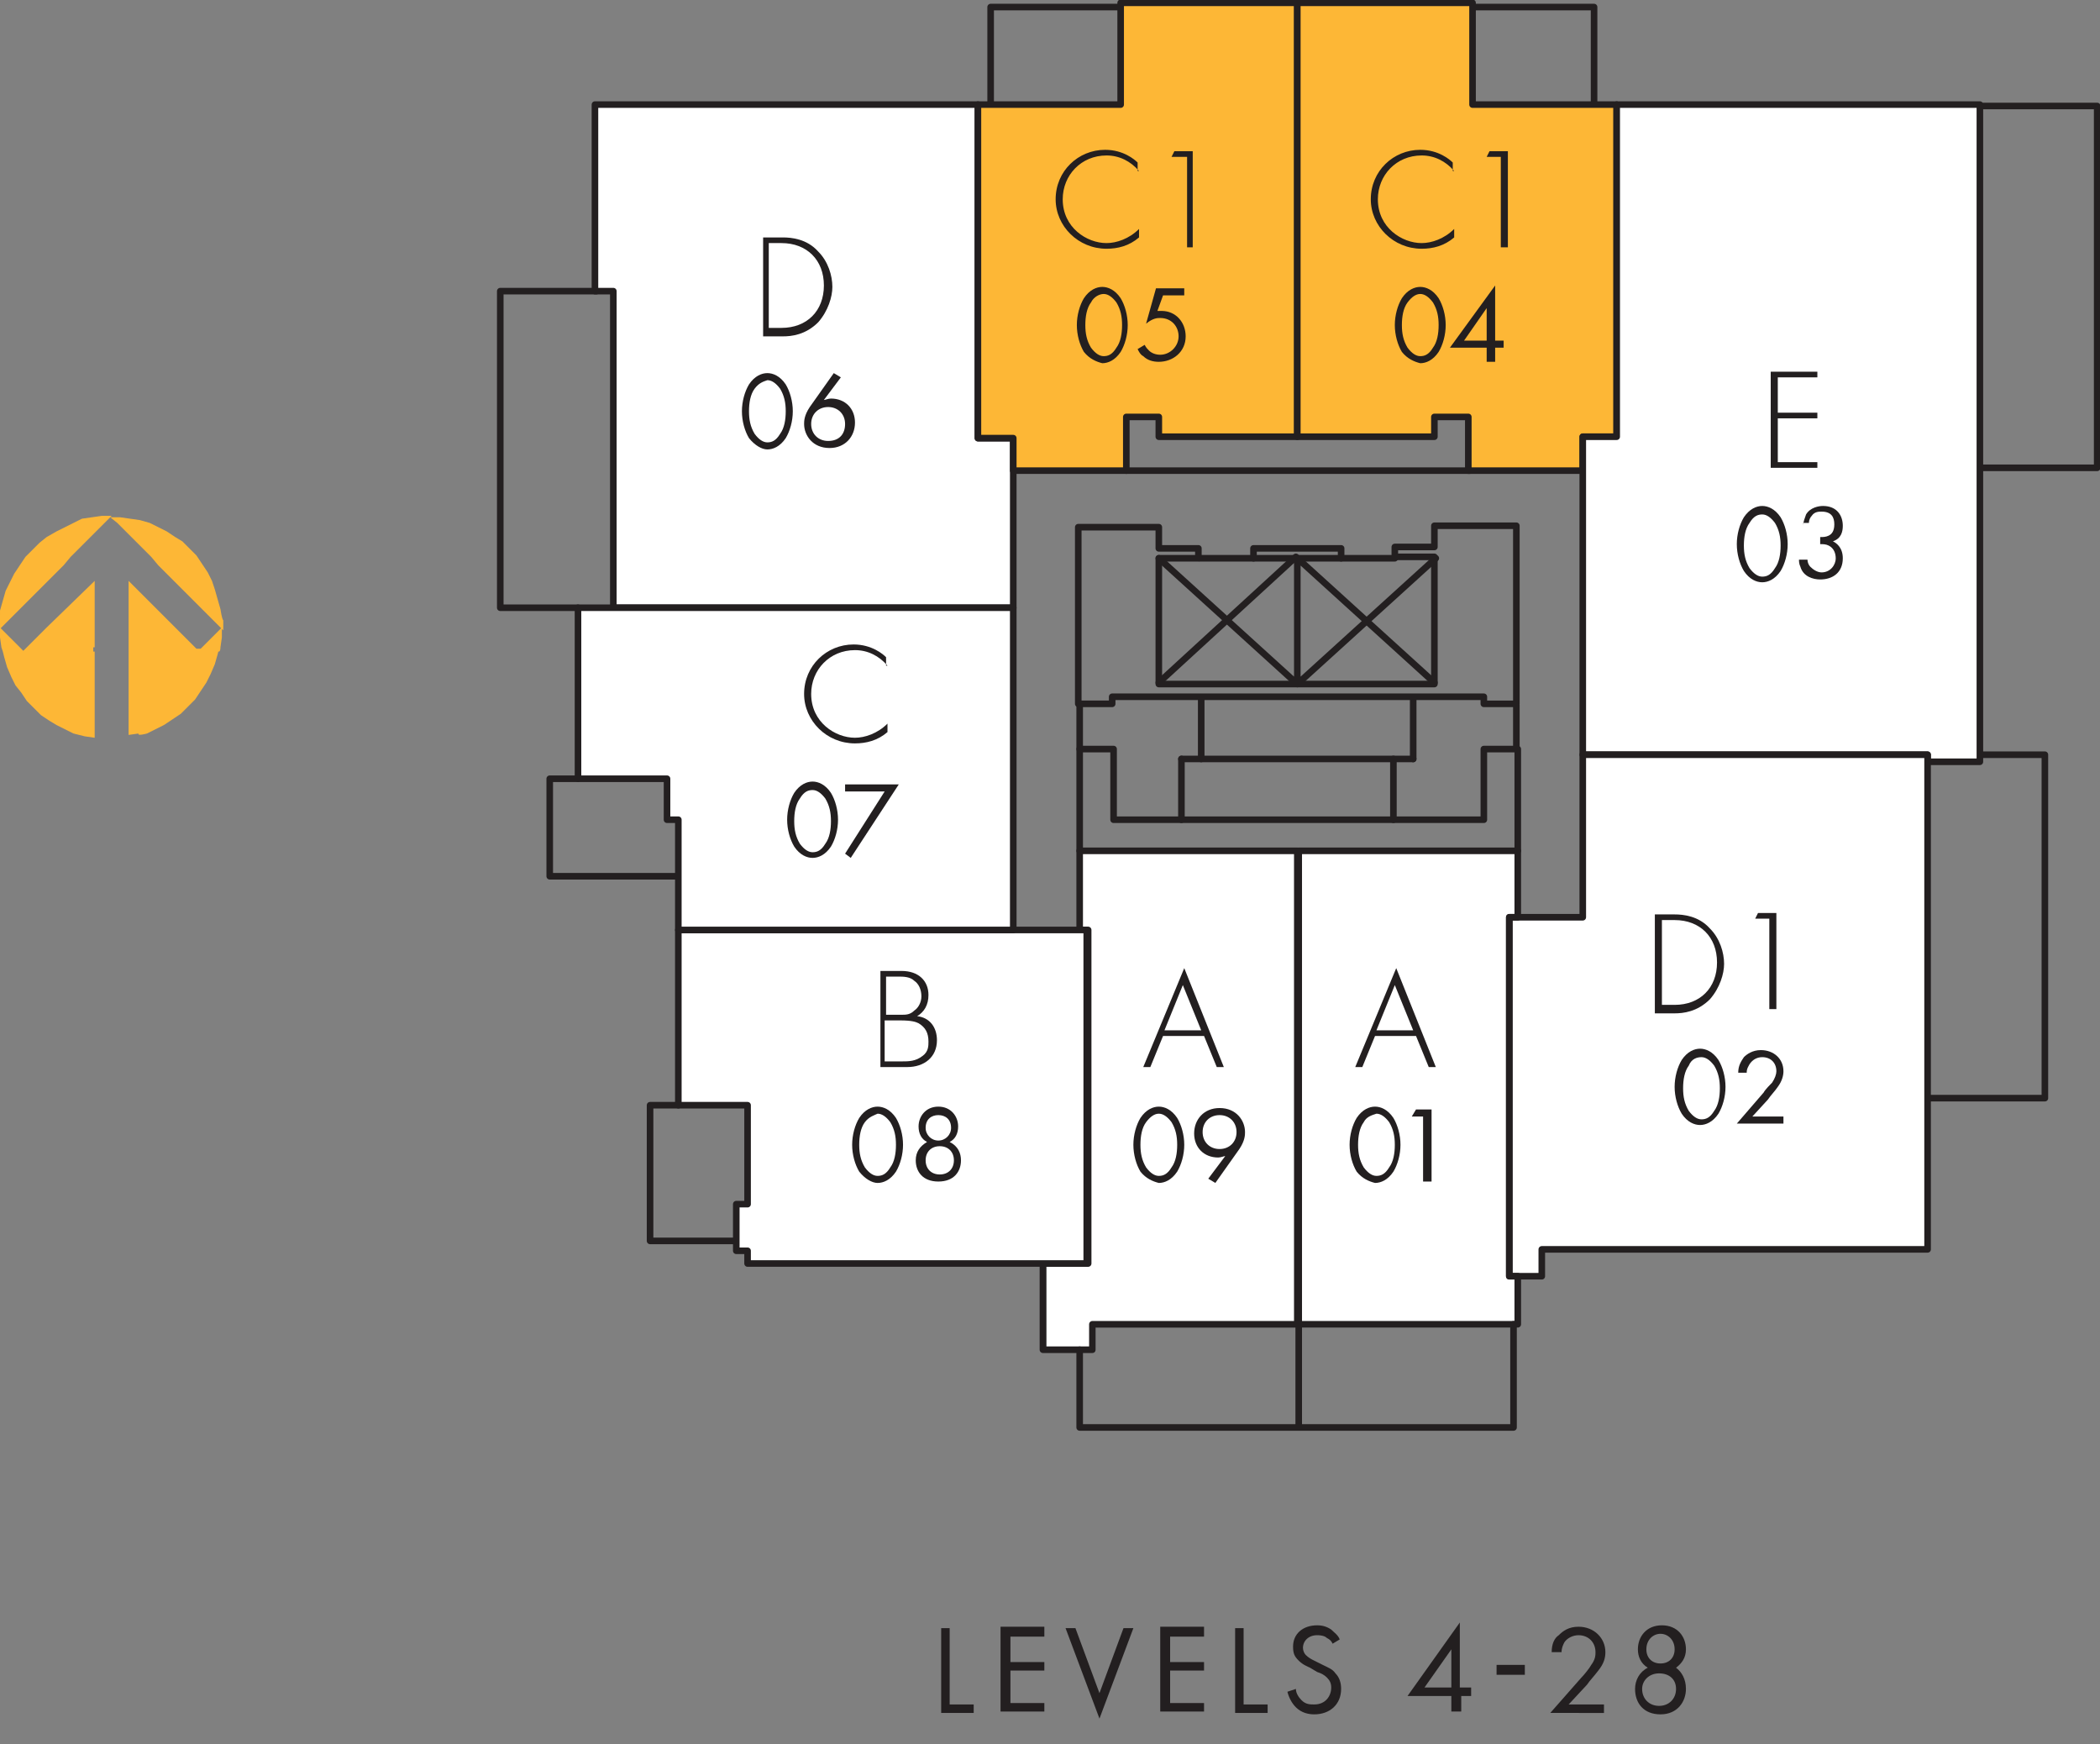
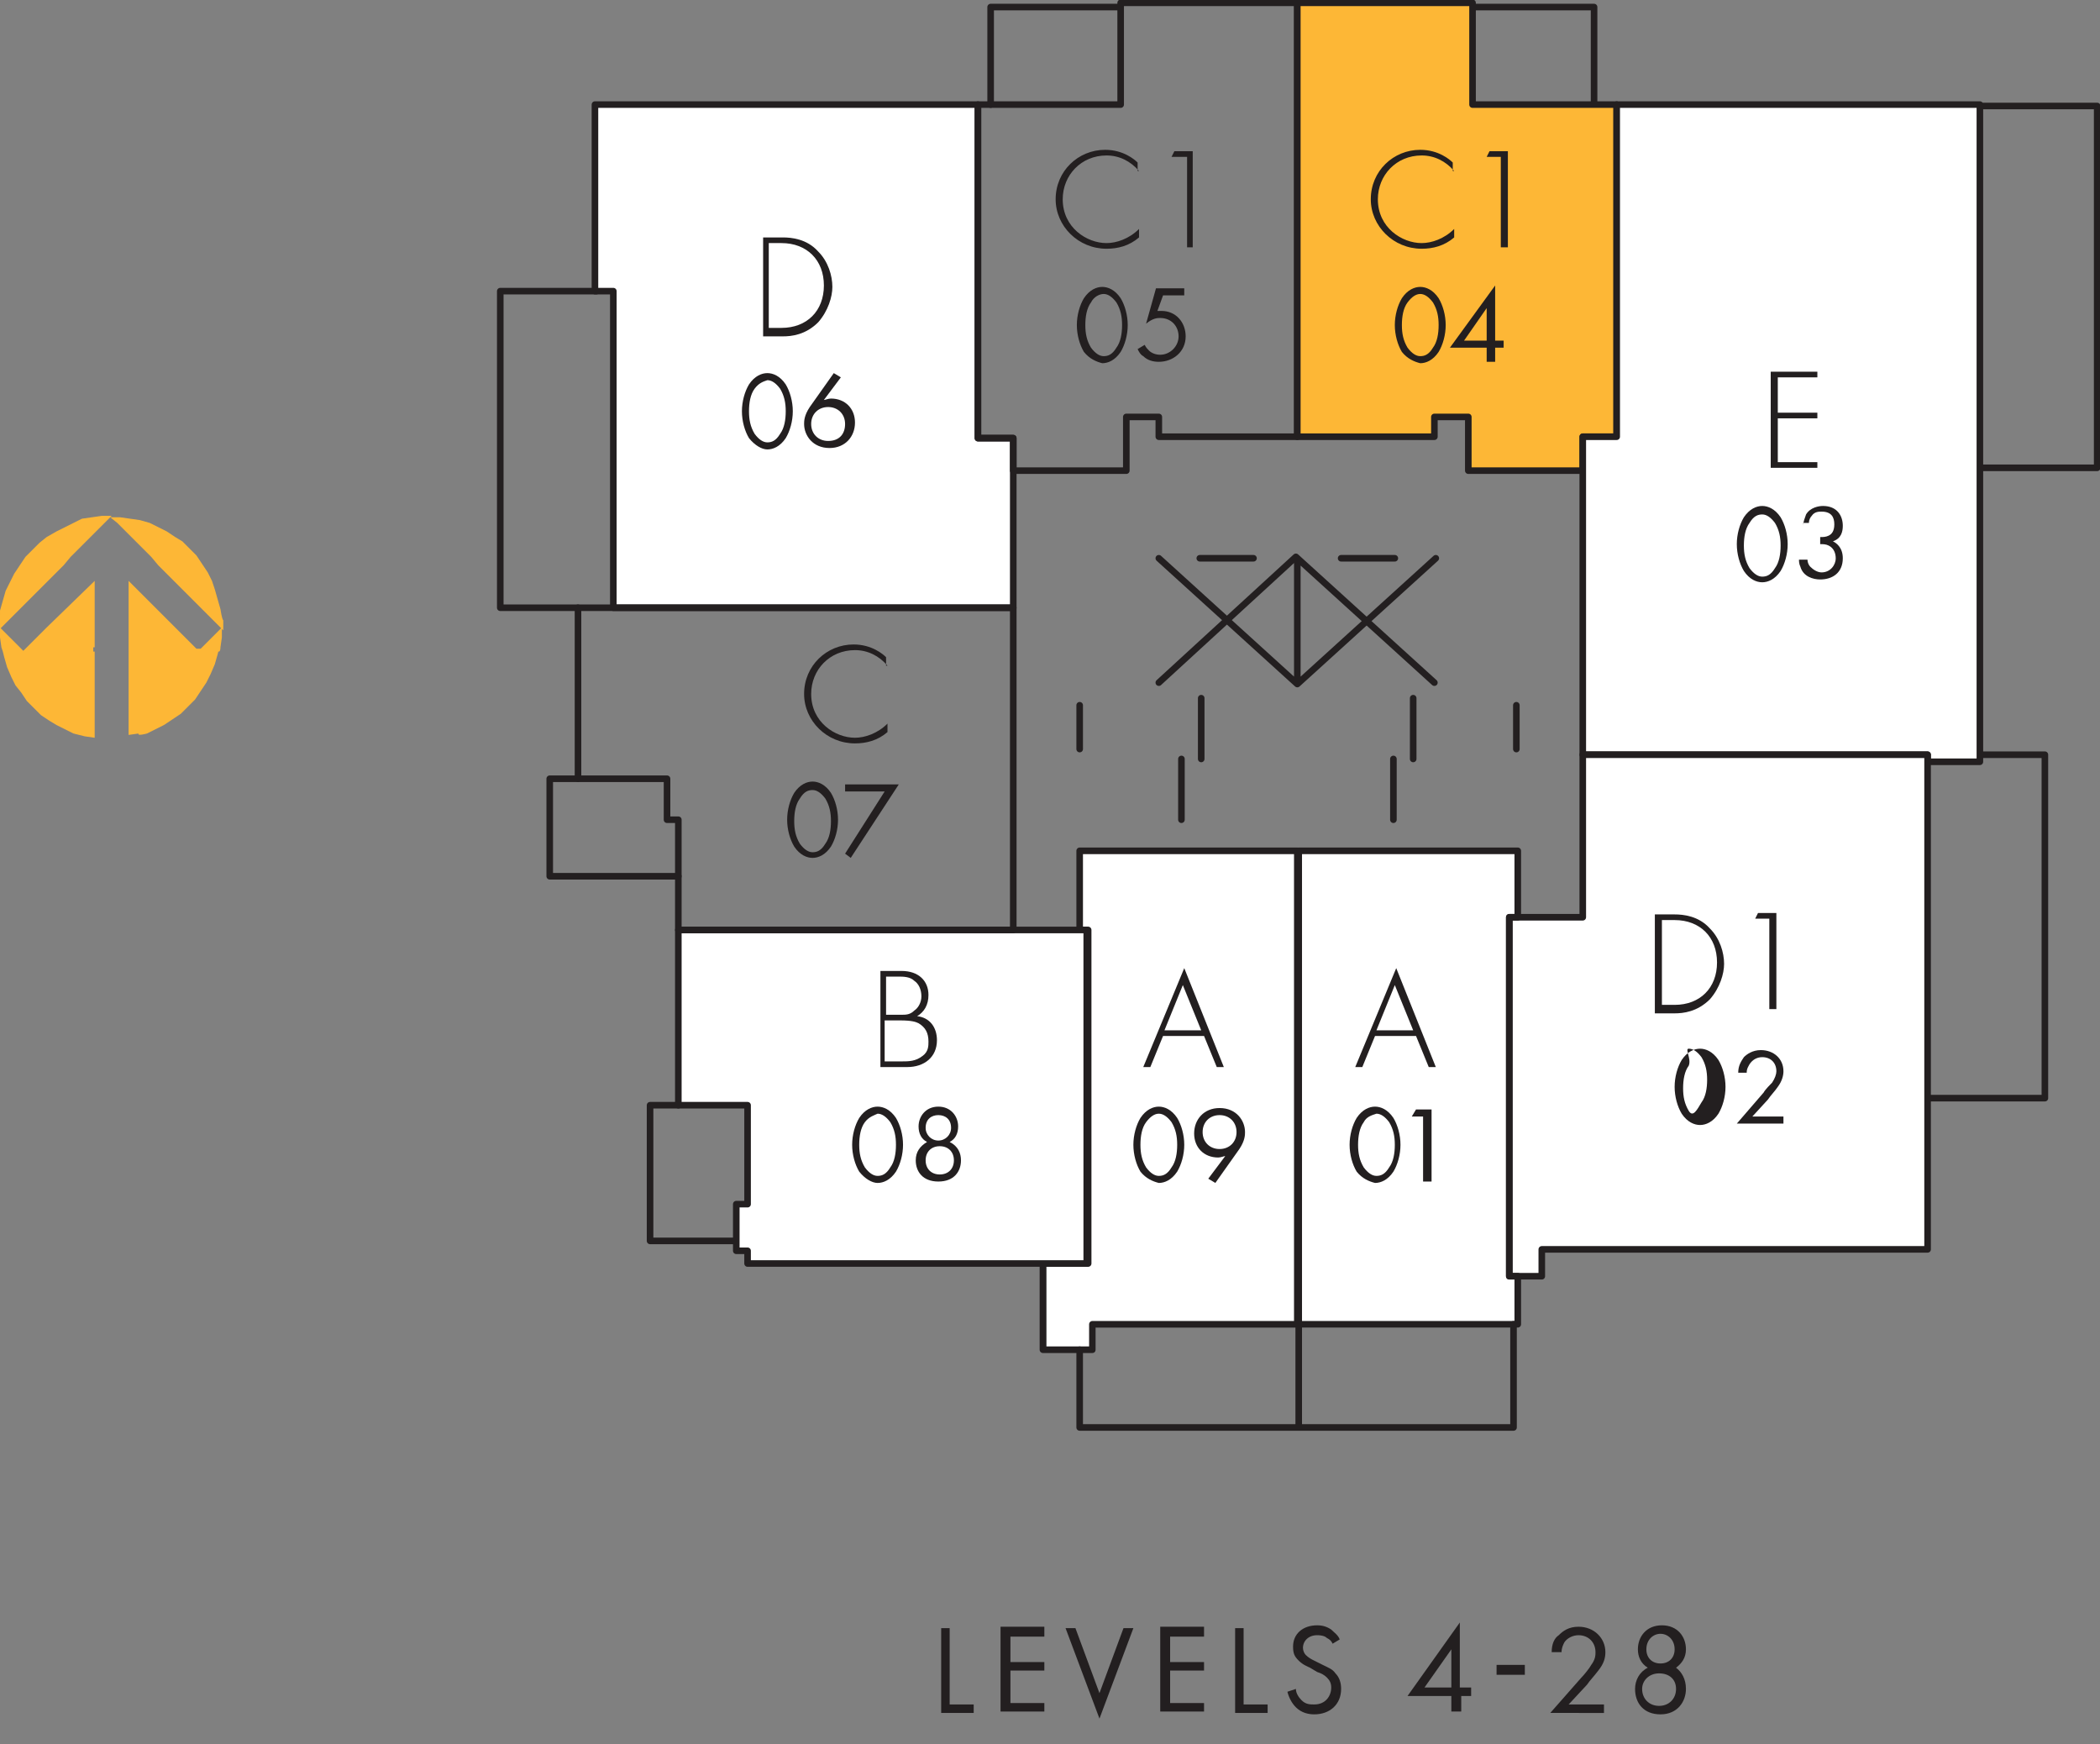
<svg xmlns="http://www.w3.org/2000/svg" version="1.1" id="b" x="0px" y="0px" viewBox="0 0 148.6 123.4" style="enable-background:new 0 0 148.6 123.4;" xml:space="preserve">
  <rect x="0" y="0" width="148.6" height="123.4" fill="#808080" stroke="none" />
  <style type="text/css"> .st0{enable-background:new ;} .st1{fill:#231F20;} .st2{fill:#FDB736;} .st3{fill:#FFFFFF;} .st4{fill:none;stroke:#939598;stroke-width:0.333;stroke-linecap:round;stroke-linejoin:round;} .st5{fill:none;stroke:#231F20;stroke-width:0.466;stroke-linecap:round;stroke-linejoin:round;} </style>
  <g id="c">
    <g class="st0">
      <path class="st1" d="M67.2,115.2v5.4h1.7v0.6h-2.3v-6H67.2z" />
      <path class="st1" d="M73.9,115.8h-2.4v1.8h2.4v0.6h-2.4v2.3h2.4v0.6h-3.1v-6h3.1V115.8z" />
    </g>
    <g class="st0">
      <path class="st1" d="M76.1,115.2l1.7,4.6l1.7-4.6h0.7l-2.4,6.4l-2.4-6.4H76.1z" />
      <path class="st1" d="M85.2,115.8h-2.4v1.8h2.4v0.6h-2.4v2.3h2.4v0.6h-3.1v-6h3.1V115.8z" />
    </g>
    <g class="st0">
      <path class="st1" d="M88,115.2v5.4h1.7v0.6h-2.3v-6H88z" />
    </g>
    <g class="st0">
      <path class="st1" d="M94.3,116.3c-0.1-0.2-0.2-0.3-0.4-0.4c-0.1-0.1-0.3-0.2-0.7-0.2c-0.6,0-1,0.4-1,0.9c0,0.2,0.1,0.4,0.2,0.5 c0.2,0.2,0.4,0.3,0.6,0.4l0.6,0.3c0.4,0.2,0.7,0.3,0.9,0.6c0.3,0.3,0.4,0.7,0.4,1.1c0,1.1-0.8,1.8-1.9,1.8c-0.4,0-0.9-0.1-1.3-0.5 c-0.3-0.3-0.5-0.7-0.6-1.1l0.6-0.2c0,0.3,0.2,0.6,0.4,0.8c0.3,0.3,0.6,0.3,0.9,0.3c0.8,0,1.2-0.6,1.2-1.2c0-0.3-0.1-0.5-0.3-0.7 c-0.2-0.2-0.4-0.3-0.7-0.4l-0.5-0.3c-0.2-0.1-0.5-0.2-0.8-0.5c-0.3-0.3-0.4-0.5-0.4-1c0-0.9,0.7-1.5,1.7-1.5c0.4,0,0.7,0.1,1,0.3 c0.2,0.2,0.5,0.4,0.6,0.7L94.3,116.3z" />
    </g>
    <g class="st0">
      <path class="st1" d="M103.4,119.4h0.7v0.6h-0.7v1.1h-0.7V120h-3.1l3.7-5.2V119.4z M102.7,119.4v-2.7l-1.9,2.7H102.7z" />
    </g>
    <g class="st0">
      <path class="st1" d="M105.9,117.8h2v0.7h-2V117.8z" />
    </g>
    <g class="st0">
      <path class="st1" d="M109.7,121.2l2.2-2.5c0.2-0.2,0.6-0.7,0.7-0.9c0.3-0.4,0.3-0.7,0.3-0.9c0-0.7-0.5-1.2-1.2-1.2 c-0.4,0-0.8,0.2-1,0.5c-0.1,0.2-0.2,0.4-0.2,0.7h-0.7c0-0.6,0.2-1,0.5-1.2c0.3-0.3,0.7-0.6,1.4-0.6c1.1,0,1.9,0.8,1.9,1.8 c0,0.4-0.1,0.8-0.5,1.3c-0.3,0.4-0.6,0.7-0.8,1l-1.3,1.4h2.5v0.6H109.7z" />
    </g>
    <g class="st0">
      <path class="st1" d="M119.3,119.5c0,0.9-0.6,1.8-1.8,1.8s-1.8-0.8-1.8-1.8c0-0.6,0.3-1.2,0.9-1.5c-0.5-0.3-0.7-0.8-0.7-1.3 c0-0.9,0.6-1.7,1.7-1.7s1.7,0.8,1.7,1.7c0,0.6-0.3,1-0.7,1.3C119,118.3,119.3,118.8,119.3,119.5z M118.6,119.5 c0-0.7-0.5-1.1-1.2-1.1s-1.2,0.5-1.2,1.1c0,0.7,0.5,1.2,1.2,1.2S118.6,120.2,118.6,119.5z M118.5,116.7c0-0.7-0.5-1.1-1-1.1 s-1,0.4-1,1.1c0,0.6,0.4,1,1,1S118.5,117.3,118.5,116.7z" />
    </g>
    <path class="st2" d="M15.6,43.1l-0.2-0.7l-0.2-0.7L15,41.1l-0.3-0.6l-0.4-0.6l-0.4-0.6l-0.5-0.5l-0.5-0.5L12.4,38l-0.6-0.4 l-0.6-0.3L10.6,37l-0.7-0.2l-0.7-0.1l-0.7-0.1l-0.7,0l0,0L8.3,37l0.3,0.3L9.3,38l0.4,0.4l0.5,0.5l0.5,0.5l0.5,0.6l0.6,0.6l0.6,0.6 l0.6,0.6l0.7,0.7l0.7,0.7l0.7,0.7l0.7,0.7l0-0.7C15.7,43.8,15.6,43.1,15.6,43.1z M1.4,43.1l3.1-3.1l0.5-0.6l0.5-0.5L6,38.4L6.4,38 l0.7-0.7L7.4,37l0.5-0.5l-0.7,0l-0.7,0.1l-0.7,0.1L5.2,37l-0.6,0.3l-0.6,0.3L3.3,38l-0.5,0.4l-0.5,0.5l-0.5,0.5l-0.4,0.6l-0.4,0.6 l-0.3,0.6l-0.3,0.6l-0.2,0.7l-0.2,0.7L0,43.8l0,0.7l0.7-0.7C0.7,43.8,1.4,43.1,1.4,43.1z M6.7,45.8v-4.7l-3.4,3.3l-1.4,1.4 l-0.3,0.3h5V45.8z M1.4,45.8L0,44.4l0,0.7l0.1,0.7l0.1,0.3h1.5L1.4,45.8L1.4,45.8z M6.7,51.9v-5.8H0.2l0.1,0.4l0.2,0.7l0.3,0.7 l0.3,0.6L1.5,49l0.4,0.6l0.5,0.5l0.5,0.5L3.5,51L4,51.3l0.6,0.3l0.6,0.3L6,52.1l0.7,0.1C6.7,52.2,6.7,51.9,6.7,51.9z M15.6,45.8 l0.1-0.7l0-0.7L15,45.1l-0.7,0.7l-0.3,0.3h1.5C15.6,46.1,15.6,45.8,15.6,45.8z M12.4,44.4l-3.3-3.3v5h5L12.4,44.4L12.4,44.4z M10.4,51.9l0.6-0.3l0.6-0.3l0.6-0.4l0.6-0.4l0.5-0.5l0.5-0.5l0.4-0.6l0.4-0.6l0.3-0.6l0.3-0.7l0.2-0.7l0.1-0.4H9.1v6.1l0.7-0.1 C9.7,52.1,10.4,51.9,10.4,51.9z" />
    <polygon class="st3" points="106.8,64.9 107.3,64.9 107.3,60.2 91.9,60.2 91.9,93.7 107.3,93.7 107.3,90.3 106.8,90.3 " />
    <polygon class="st3" points="91.9,60.2 76.4,60.2 76.4,65.8 76.9,65.8 76.9,89.4 73.9,89.4 73.9,95.5 77.4,95.5 77.4,93.7 91.9,93.7 " />
    <path class="st4" d="M106.8,64.9h0.6v-4.7H91.9v33.5h15.5v-3.4h-0.6V64.9z M91.9,60.2H76.4v5.6h0.6v23.6h-3.1v6.1h3.5v-1.8h14.5 C91.9,93.7,91.9,60.2,91.9,60.2z" />
    <path class="st5" d="M91.8,39.5v8.9 M76.4,49.9V53 M107.3,49.9V53 M94.9,39.5h3.8 M84.9,39.5h3.8 M98.6,53.7V58 M85,49.4v4.3 M83.6,58v-4.3 M100,49.4v4.3 M48,78.2h-2v9.6h6.1 M91.9,93.7v7.3 M107.1,93.7v7.3H76.4v-5.5 M136.4,77.7h8.3V53.4h-4.6 M140.1,7.5 h8.3v25.6h-8.3 M104.2,0.5h8.6v6.9 M79.3,0.5h-9.2v6.9 M40.9,43h-5.5V20.6h6.8 M40.9,55.1h-2v6.9H48 M101.5,48.3l-9.8-8.9L82,48.3 M82,39.5l9.8,8.9l9.8-8.9" />
    <polygon class="st3" points="43.4,43 71.7,43 71.7,31 69.2,31 69.2,7.4 42.1,7.4 42.1,20.6 43.4,20.6 " />
    <polygon class="st5" points="43.4,43 71.7,43 71.7,31 69.2,31 69.2,7.4 42.1,7.4 42.1,20.6 43.4,20.6 " />
-     <polygon class="st2" points="69.2,7.4 79.3,7.4 79.3,0.2 91.8,0.2 91.8,30.9 82,30.9 82,29.5 79.7,29.5 79.7,33.3 71.7,33.3 71.7,31 69.2,31 " />
    <polygon class="st5" points="69.2,7.4 79.3,7.4 79.3,0.2 91.8,0.2 91.8,30.9 82,30.9 82,29.5 79.7,29.5 79.7,33.3 71.7,33.3 71.7,31 69.2,31 " />
    <polygon class="st2" points="91.8,0.2 104.2,0.2 104.2,7.4 114.4,7.4 114.4,30.9 112,30.9 112,33.3 103.9,33.3 103.9,29.5 101.5,29.5 101.5,30.9 91.8,30.9 " />
    <polygon class="st5" points="91.8,0.2 104.2,0.2 104.2,7.4 114.4,7.4 114.4,30.9 112,30.9 112,33.3 103.9,33.3 103.9,29.5 101.5,29.5 101.5,30.9 91.8,30.9 " />
    <polygon class="st3" points="114.4,7.4 140.1,7.4 140.1,53.9 136.4,53.9 136.4,53.4 112,53.4 112,30.9 114.4,30.9 " />
    <polygon class="st5" points="114.4,7.4 140.1,7.4 140.1,53.9 136.4,53.9 136.4,53.4 112,53.4 112,30.9 114.4,30.9 " />
    <polygon class="st3" points="136.4,53.4 136.4,88.4 109.1,88.4 109.1,90.3 106.8,90.3 106.8,64.9 112,64.9 112,53.4 " />
    <polygon class="st5" points="136.4,53.4 136.4,88.4 109.1,88.4 109.1,90.3 106.8,90.3 106.8,64.9 112,64.9 112,53.4 " />
    <path class="st5" d="M76.9,89.4h-3.1v6.1h3.5v-1.8h14.5V60.2H76.4v5.6h0.6V89.4z M106.8,90.3h0.6v3.4H91.9V60.2h15.5v4.7h-0.6V90.3 z" />
    <polygon class="st3" points="76.9,89.4 52.9,89.4 52.9,88.5 52.1,88.5 52.1,85.2 52.9,85.2 52.9,78.2 48,78.2 48,65.8 76.9,65.8 " />
    <polygon class="st5" points="76.9,89.4 52.9,89.4 52.9,88.5 52.1,88.5 52.1,85.2 52.9,85.2 52.9,78.2 48,78.2 48,65.8 76.9,65.8 " />
-     <polygon class="st3" points="48,65.8 48,58 47.2,58 47.2,55.1 40.9,55.1 40.9,43 71.7,43 71.7,65.8 " />
    <polygon class="st5" points="48,65.8 48,58 47.2,58 47.2,55.1 40.9,55.1 40.9,43 71.7,43 71.7,65.8 " />
-     <path class="st5" d="M83.6,53.7H100 M79.7,33.3h24.3 M88.7,39.5h6.2v-0.7h-6.2V39.5z M101.5,48.3v-8.9h-2.8v-0.7h2.8v-1.5h5.8v12.6 H105v-0.5H78.7v0.5h-2.4V37.3H82v1.5h2.8v0.7H82v8.9H101.5L101.5,48.3z M76.4,60.2V53h2.4v5H105v-5h2.4v7.2" />
    <g class="st0">
      <path class="st1" d="M54,23.6v-6.8h1.4c0.6,0,1.7,0.1,2.5,1c0.7,0.7,1,1.7,1,2.5c0,0.7-0.3,1.7-1,2.5c-0.9,0.9-1.9,1-2.5,1H54z M54.4,23.2h0.9c1.8,0,3-1.2,3-3c0-1.8-1.2-3-3-3h-0.9V23.2z" />
    </g>
    <g class="st0">
      <path class="st1" d="M53,31c-0.3-0.5-0.5-1.2-0.5-1.9c0-0.7,0.2-1.4,0.5-1.9c0.4-0.6,0.9-0.8,1.3-0.8s0.9,0.2,1.3,0.8 c0.3,0.5,0.5,1.2,0.5,1.9c0,0.7-0.2,1.4-0.5,1.9c-0.4,0.6-0.9,0.8-1.3,0.8S53.4,31.5,53,31z M53.4,27.5c-0.3,0.4-0.4,1-0.4,1.6 s0.1,1.1,0.4,1.6c0.3,0.4,0.6,0.6,0.9,0.6c0.3,0,0.6-0.1,0.9-0.6c0.3-0.4,0.4-1,0.4-1.6s-0.1-1.1-0.4-1.6 c-0.3-0.4-0.6-0.6-0.9-0.6C54,27,53.7,27.1,53.4,27.5z" />
      <path class="st1" d="M59.5,26.7l-1.2,1.6c0.1,0,0.3-0.1,0.5-0.1c1,0,1.7,0.7,1.7,1.7c0,1-0.7,1.8-1.8,1.8c-1.2,0-1.8-0.9-1.8-1.7 c0-0.2,0-0.6,0.4-1.2l1.7-2.4L59.5,26.7z M59.8,30c0-0.7-0.5-1.2-1.2-1.2c-0.7,0-1.2,0.5-1.2,1.2c0,0.7,0.5,1.2,1.2,1.2 C59.4,31.2,59.8,30.7,59.8,30z" />
    </g>
    <g class="st0">
      <path class="st1" d="M128.6,26.7h-2.8v2.5h2.8v0.4h-2.8v3.1h2.8v0.4h-3.3v-6.8h3.3V26.7z" />
    </g>
    <g class="st0">
      <path class="st1" d="M123.4,40.4c-0.3-0.5-0.5-1.2-0.5-1.9c0-0.7,0.2-1.4,0.5-1.9c0.4-0.6,0.9-0.8,1.3-0.8c0.4,0,0.9,0.2,1.3,0.8 c0.3,0.5,0.5,1.2,0.5,1.9c0,0.7-0.2,1.4-0.5,1.9c-0.4,0.6-0.9,0.8-1.3,0.8C124.3,41.2,123.8,41,123.4,40.4z M123.8,37 c-0.3,0.4-0.4,1-0.4,1.6s0.1,1.1,0.4,1.6c0.3,0.4,0.6,0.6,0.9,0.6s0.6-0.1,0.9-0.6c0.3-0.4,0.4-1,0.4-1.6s-0.1-1.1-0.4-1.6 c-0.3-0.4-0.6-0.6-0.9-0.6S124.1,36.5,123.8,37z" />
      <path class="st1" d="M127.6,37.2c0-0.3,0.1-0.5,0.2-0.8c0.3-0.5,0.9-0.6,1.2-0.6c1,0,1.4,0.7,1.4,1.4c0,0.4-0.1,0.9-0.7,1.1 c0.2,0.1,0.7,0.4,0.7,1.2c0,1-0.7,1.5-1.6,1.5c-0.5,0-1.2-0.2-1.4-0.9c-0.1-0.2-0.1-0.4-0.1-0.5h0.6c0,0.2,0.1,0.4,0.2,0.5 c0.2,0.2,0.5,0.4,0.8,0.4c0.6,0,1-0.5,1-1c0-0.3-0.1-0.7-0.5-0.9c-0.2-0.1-0.4-0.1-0.6-0.1v-0.5c0.2,0,0.4,0,0.6-0.1 c0.2-0.1,0.4-0.3,0.4-0.8c0-0.5-0.2-0.9-0.9-0.9c-0.2,0-0.5,0-0.7,0.3c-0.1,0.1-0.2,0.3-0.2,0.5H127.6z" />
    </g>
    <g class="st0">
      <path class="st1" d="M117.1,71.5v-6.8h1.4c0.6,0,1.7,0.1,2.5,1c0.7,0.7,1,1.7,1,2.5c0,0.7-0.3,1.7-1,2.5c-0.9,0.9-1.9,1-2.5,1 H117.1z M117.6,71.1h0.9c1.8,0,3-1.2,3-3c0-1.8-1.2-3-3-3h-0.9V71.1z" />
      <path class="st1" d="M125.3,65h-1.1l0.2-0.4h1.3v6.8h-0.5V65z" />
    </g>
    <g class="st0">
-       <path class="st1" d="M119,78.8c-0.3-0.5-0.5-1.2-0.5-1.9c0-0.7,0.2-1.4,0.5-1.9c0.4-0.6,0.9-0.8,1.3-0.8c0.4,0,0.9,0.2,1.3,0.8 c0.3,0.5,0.5,1.2,0.5,1.9c0,0.7-0.2,1.4-0.5,1.9c-0.4,0.6-0.9,0.8-1.3,0.8C119.9,79.6,119.4,79.4,119,78.8z M119.5,75.4 c-0.3,0.4-0.4,1-0.4,1.6s0.1,1.1,0.4,1.6c0.3,0.4,0.6,0.6,0.9,0.6s0.6-0.1,0.9-0.6c0.3-0.4,0.4-1,0.4-1.6s-0.1-1.1-0.4-1.6 c-0.3-0.4-0.6-0.6-0.9-0.6S119.7,74.9,119.5,75.4z" />
+       <path class="st1" d="M119,78.8c-0.3-0.5-0.5-1.2-0.5-1.9c0-0.7,0.2-1.4,0.5-1.9c0.4-0.6,0.9-0.8,1.3-0.8c0.4,0,0.9,0.2,1.3,0.8 c0.3,0.5,0.5,1.2,0.5,1.9c0,0.7-0.2,1.4-0.5,1.9c-0.4,0.6-0.9,0.8-1.3,0.8C119.9,79.6,119.4,79.4,119,78.8z M119.5,75.4 c-0.3,0.4-0.4,1-0.4,1.6s0.1,1.1,0.4,1.6s0.6-0.1,0.9-0.6c0.3-0.4,0.4-1,0.4-1.6s-0.1-1.1-0.4-1.6 c-0.3-0.4-0.6-0.6-0.9-0.6S119.7,74.9,119.5,75.4z" />
      <path class="st1" d="M122.9,79.5l1.9-2.2c0.1-0.2,0.5-0.6,0.6-0.7c0.2-0.3,0.3-0.6,0.3-0.8c0-0.6-0.4-1-1-1 c-0.4,0-0.7,0.2-0.9,0.5c-0.1,0.2-0.2,0.3-0.2,0.6h-0.6c0-0.5,0.2-0.8,0.4-1.1c0.2-0.2,0.6-0.5,1.2-0.5c0.9,0,1.6,0.6,1.6,1.5 c0,0.3-0.1,0.7-0.4,1.1c-0.2,0.3-0.5,0.6-0.7,0.9l-1.1,1.2h2.2v0.5H122.9z" />
    </g>
    <g class="st0">
      <path class="st1" d="M100.2,73.3h-2.9l-0.9,2.2h-0.5l2.9-7l2.8,7h-0.5L100.2,73.3z M100,72.9l-1.3-3.2l-1.3,3.2H100z" />
    </g>
    <g class="st0">
      <path class="st1" d="M96,82.9c-0.3-0.5-0.5-1.2-0.5-1.9s0.2-1.4,0.5-1.9c0.4-0.6,0.9-0.8,1.3-0.8c0.4,0,0.9,0.2,1.3,0.8 c0.3,0.5,0.5,1.2,0.5,1.9s-0.2,1.4-0.5,1.9c-0.4,0.6-0.9,0.8-1.3,0.8C96.9,83.6,96.4,83.4,96,82.9z M96.5,79.4 c-0.3,0.4-0.4,1-0.4,1.6s0.1,1.1,0.4,1.6c0.3,0.4,0.6,0.6,0.9,0.6c0.3,0,0.6-0.1,0.9-0.6c0.3-0.4,0.4-1,0.4-1.6s-0.1-1.1-0.4-1.6 c-0.3-0.4-0.6-0.6-0.9-0.6C97.1,78.9,96.7,79,96.5,79.4z" />
    </g>
    <g class="st0">
      <path class="st1" d="M100.8,79h-0.9l0.3-0.5h1.1v5.1h-0.6V79z" />
    </g>
    <g class="st0">
      <path class="st1" d="M85.2,73.3h-2.9l-0.9,2.2h-0.5l2.9-7l2.8,7h-0.5L85.2,73.3z M85,72.9l-1.3-3.2l-1.3,3.2H85z" />
    </g>
    <g class="st0">
      <path class="st1" d="M80.7,82.9c-0.3-0.5-0.5-1.2-0.5-1.9s0.2-1.4,0.5-1.9c0.4-0.6,0.9-0.8,1.3-0.8c0.4,0,0.9,0.2,1.3,0.8 c0.3,0.5,0.5,1.2,0.5,1.9s-0.2,1.4-0.5,1.9c-0.4,0.6-0.9,0.8-1.3,0.8C81.6,83.6,81.1,83.4,80.7,82.9z M81.1,79.4 c-0.3,0.4-0.4,1-0.4,1.6s0.1,1.1,0.4,1.6c0.3,0.4,0.6,0.6,0.9,0.6s0.6-0.1,0.9-0.6c0.3-0.4,0.4-1,0.4-1.6s-0.1-1.1-0.4-1.6 c-0.3-0.4-0.6-0.6-0.9-0.6S81.4,79,81.1,79.4z" />
      <path class="st1" d="M85.5,83.4l1.2-1.6c-0.1,0-0.3,0.1-0.5,0.1c-1,0-1.7-0.7-1.7-1.7c0-1,0.7-1.8,1.8-1.8c1.2,0,1.8,0.9,1.8,1.7 c0,0.2,0,0.6-0.4,1.2l-1.7,2.4L85.5,83.4z M85.1,80.1c0,0.7,0.5,1.2,1.2,1.2s1.2-0.5,1.2-1.2c0-0.7-0.5-1.2-1.2-1.2 C85.6,78.9,85.1,79.4,85.1,80.1z" />
    </g>
    <g class="st0">
      <path class="st1" d="M62.3,68.7h1.5c1.2,0,1.9,0.7,1.9,1.7c0,0.7-0.3,1.2-0.8,1.5c0.9,0.1,1.4,0.8,1.4,1.7c0,1.2-0.9,1.9-2.1,1.9 h-1.9V68.7z M62.7,71.8h1.1c0.3,0,0.6,0,0.9-0.3c0.3-0.2,0.5-0.6,0.5-1c0-0.5-0.2-0.9-0.5-1.1c-0.3-0.3-0.8-0.3-1.1-0.3h-0.9V71.8 z M62.7,75.1h1.1c0.5,0,1,0,1.5-0.4c0.4-0.3,0.4-0.7,0.4-1c0-0.6-0.2-1-0.7-1.3c-0.2-0.1-0.5-0.2-1.3-0.2h-1.1V75.1z" />
    </g>
    <g class="st0">
      <path class="st1" d="M60.8,82.9c-0.3-0.5-0.5-1.2-0.5-1.9s0.2-1.4,0.5-1.9c0.4-0.6,0.9-0.8,1.3-0.8s0.9,0.2,1.3,0.8 c0.3,0.5,0.5,1.2,0.5,1.9s-0.2,1.4-0.5,1.9c-0.4,0.6-0.9,0.8-1.3,0.8S61.2,83.4,60.8,82.9z M61.2,79.4c-0.3,0.4-0.4,1-0.4,1.6 s0.1,1.1,0.4,1.6c0.3,0.4,0.6,0.6,0.9,0.6c0.3,0,0.6-0.1,0.9-0.6c0.3-0.4,0.4-1,0.4-1.6s-0.1-1.1-0.4-1.6 c-0.3-0.4-0.6-0.6-0.9-0.6C61.9,78.9,61.5,79,61.2,79.4z" />
      <path class="st1" d="M68,82.1c0,0.8-0.5,1.5-1.6,1.5s-1.6-0.7-1.6-1.5c0-0.6,0.3-1,0.8-1.3c-0.4-0.2-0.6-0.6-0.6-1.1 c0-0.7,0.5-1.4,1.4-1.4s1.4,0.7,1.4,1.4c0,0.5-0.2,0.9-0.6,1.1C67.8,81.1,68,81.6,68,82.1z M67.5,82.1c0-0.6-0.4-1-1-1s-1,0.4-1,1 c0,0.6,0.4,1,1,1S67.5,82.7,67.5,82.1z M67.3,79.8c0-0.6-0.4-0.9-0.9-0.9s-0.9,0.3-0.9,0.9c0,0.5,0.4,0.9,0.9,0.9 S67.3,80.3,67.3,79.8z" />
    </g>
    <g class="st0">
      <path class="st1" d="M62.8,47.1c-0.6-0.7-1.4-1.1-2.3-1.1c-1.8,0-3.1,1.4-3.1,3.1c0,2,1.7,3.1,3.1,3.1c0.7,0,1.6-0.3,2.3-1v0.6 c-0.7,0.6-1.5,0.8-2.3,0.8c-2,0-3.6-1.6-3.6-3.5c0-2,1.6-3.5,3.5-3.5c1.3,0,2.1,0.7,2.3,0.9V47.1z" />
    </g>
    <g class="st0">
      <path class="st1" d="M56.2,59.9c-0.3-0.5-0.5-1.2-0.5-1.9c0-0.7,0.2-1.4,0.5-1.9c0.4-0.6,0.9-0.8,1.3-0.8s0.9,0.2,1.3,0.8 c0.3,0.5,0.5,1.2,0.5,1.9c0,0.7-0.2,1.4-0.5,1.9c-0.4,0.6-0.9,0.8-1.3,0.8S56.6,60.5,56.2,59.9z M56.6,56.5 c-0.3,0.4-0.4,1-0.4,1.6s0.1,1.1,0.4,1.6c0.3,0.4,0.6,0.6,0.9,0.6c0.3,0,0.6-0.1,0.9-0.6c0.3-0.4,0.4-1,0.4-1.6s-0.1-1.1-0.4-1.6 c-0.3-0.4-0.6-0.6-0.9-0.6C57.2,55.9,56.9,56,56.6,56.5z" />
    </g>
    <g class="st0">
      <path class="st1" d="M62.6,56h-2.8v-0.5h3.8l-3.4,5.2l-0.4-0.3L62.6,56z" />
    </g>
    <g class="st0">
      <path class="st1" d="M80.6,12.1C80,11.4,79.2,11,78.3,11c-1.8,0-3.1,1.4-3.1,3.1c0,2,1.7,3.1,3.1,3.1c0.7,0,1.6-0.3,2.3-1v0.6 c-0.7,0.6-1.5,0.8-2.3,0.8c-2,0-3.6-1.6-3.6-3.5c0-2,1.6-3.5,3.5-3.5c1.3,0,2.1,0.7,2.3,0.9V12.1z" />
      <path class="st1" d="M84,11.1h-1.1l0.2-0.4h1.3v6.8H84V11.1z" />
    </g>
    <g class="st0">
      <path class="st1" d="M76.7,24.9c-0.3-0.5-0.5-1.2-0.5-1.9c0-0.7,0.2-1.4,0.5-1.9c0.4-0.6,0.9-0.8,1.3-0.8c0.4,0,0.9,0.2,1.3,0.8 c0.3,0.5,0.5,1.2,0.5,1.9c0,0.7-0.2,1.4-0.5,1.9c-0.4,0.6-0.9,0.8-1.3,0.8C77.6,25.6,77.1,25.4,76.7,24.9z M77.2,21.4 c-0.3,0.4-0.4,1-0.4,1.6s0.1,1.1,0.4,1.6c0.3,0.4,0.6,0.6,0.9,0.6s0.6-0.1,0.9-0.6c0.3-0.4,0.4-1,0.4-1.6s-0.1-1.1-0.4-1.6 c-0.3-0.4-0.6-0.6-0.9-0.6S77.4,21,77.2,21.4z" />
      <path class="st1" d="M83.9,20.9h-1.6L81.9,22c0.1,0,0.2,0,0.3,0c1,0,1.7,0.8,1.7,1.8c0,1.1-0.9,1.8-1.9,1.8 c-0.4,0-0.8-0.1-1.1-0.4c-0.2-0.1-0.3-0.3-0.4-0.5l0.5-0.3c0.1,0.2,0.2,0.3,0.3,0.4c0.2,0.2,0.5,0.3,0.8,0.3 c0.7,0,1.3-0.6,1.3-1.3c0-0.7-0.5-1.3-1.3-1.3c-0.2,0-0.5,0-1,0.4l0.7-2.5h2V20.9z" />
    </g>
    <g class="st0">
      <path class="st1" d="M102.9,12.1c-0.6-0.7-1.4-1.1-2.3-1.1c-1.8,0-3.1,1.4-3.1,3.1c0,2,1.7,3.1,3.1,3.1c0.7,0,1.6-0.3,2.3-1v0.6 c-0.7,0.6-1.5,0.8-2.3,0.8c-2,0-3.6-1.6-3.6-3.5c0-2,1.6-3.5,3.5-3.5c1.3,0,2.1,0.7,2.3,0.9V12.1z" />
      <path class="st1" d="M106.3,11.1h-1.1l0.2-0.4h1.3v6.8h-0.5V11.1z" />
    </g>
    <g class="st0">
      <path class="st1" d="M99.2,24.9c-0.3-0.5-0.5-1.2-0.5-1.9c0-0.7,0.2-1.4,0.5-1.9c0.4-0.6,0.9-0.8,1.3-0.8c0.4,0,0.9,0.2,1.3,0.8 c0.3,0.5,0.5,1.2,0.5,1.9c0,0.7-0.2,1.4-0.5,1.9c-0.4,0.6-0.9,0.8-1.3,0.8C100.1,25.6,99.6,25.4,99.2,24.9z M99.6,21.4 c-0.3,0.4-0.4,1-0.4,1.6s0.1,1.1,0.4,1.6c0.3,0.4,0.6,0.6,0.9,0.6s0.6-0.1,0.9-0.6c0.3-0.4,0.4-1,0.4-1.6s-0.1-1.1-0.4-1.6 c-0.3-0.4-0.6-0.6-0.9-0.6S99.9,21,99.6,21.4z" />
    </g>
    <g class="st0">
      <path class="st1" d="M105.8,24.1h0.6v0.5h-0.6v1h-0.6v-1h-2.6l3.2-4.4V24.1z M105.2,24.1v-2.3l-1.6,2.3H105.2z" />
    </g>
  </g>
</svg>